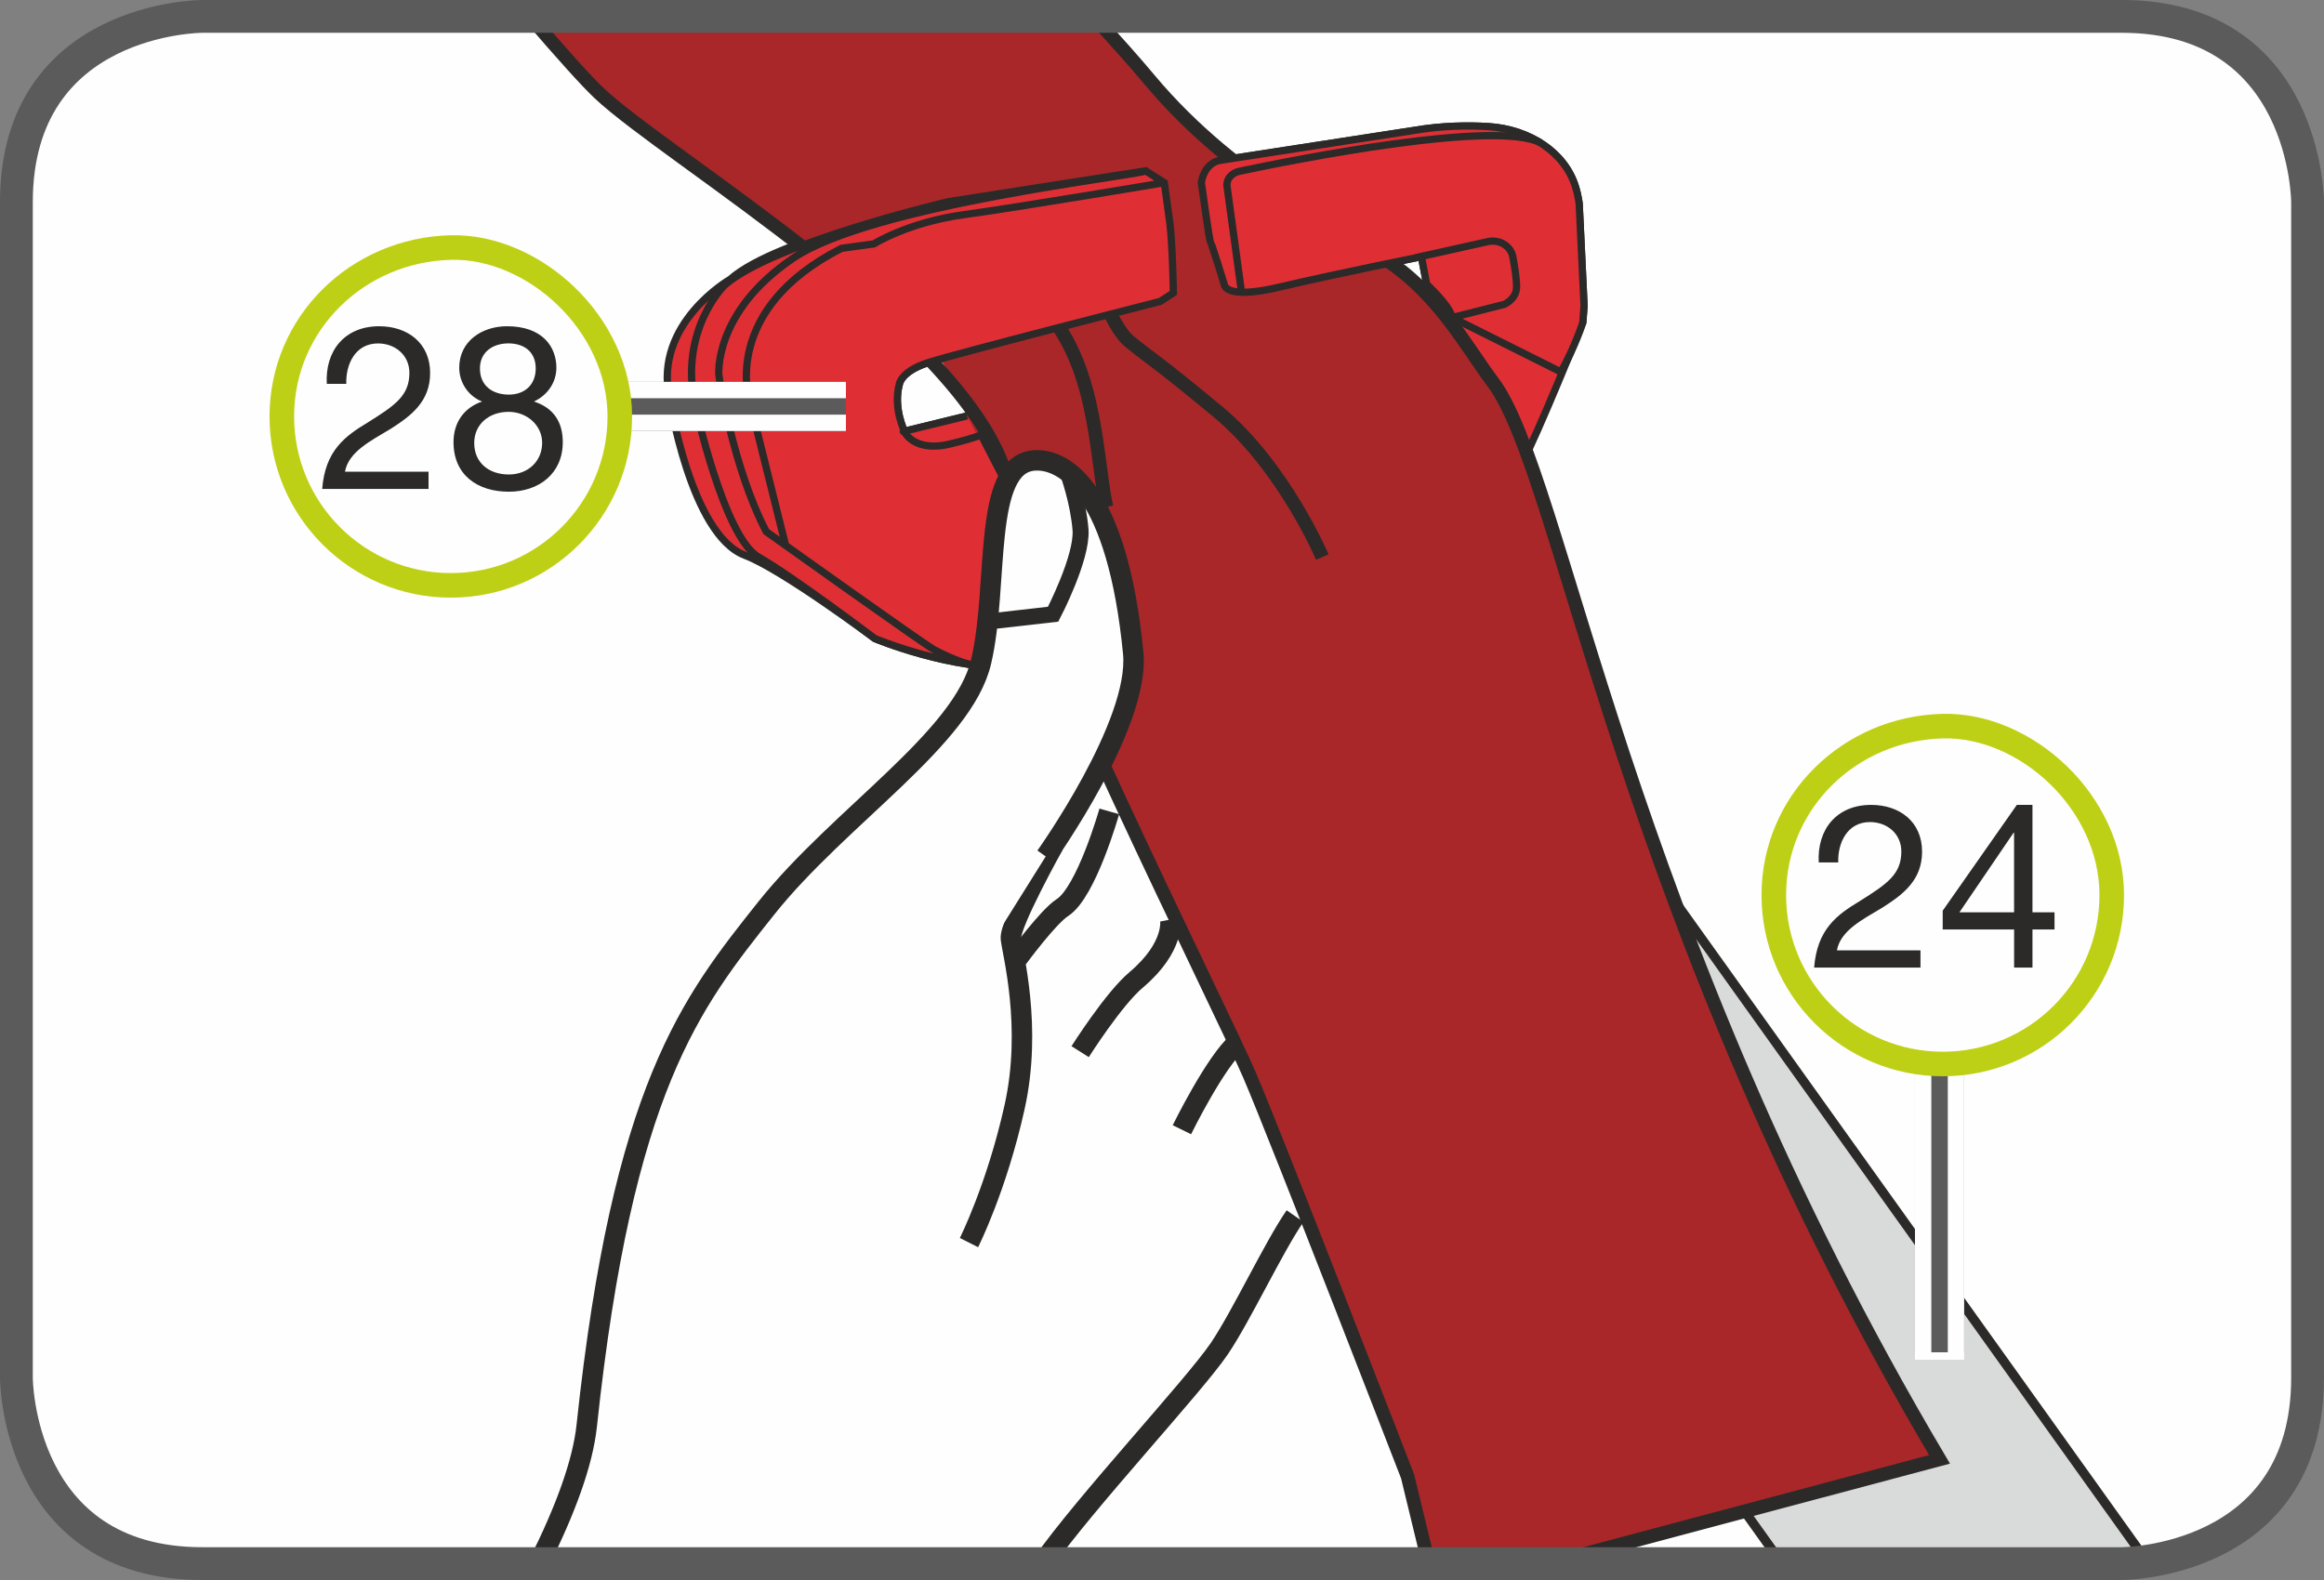
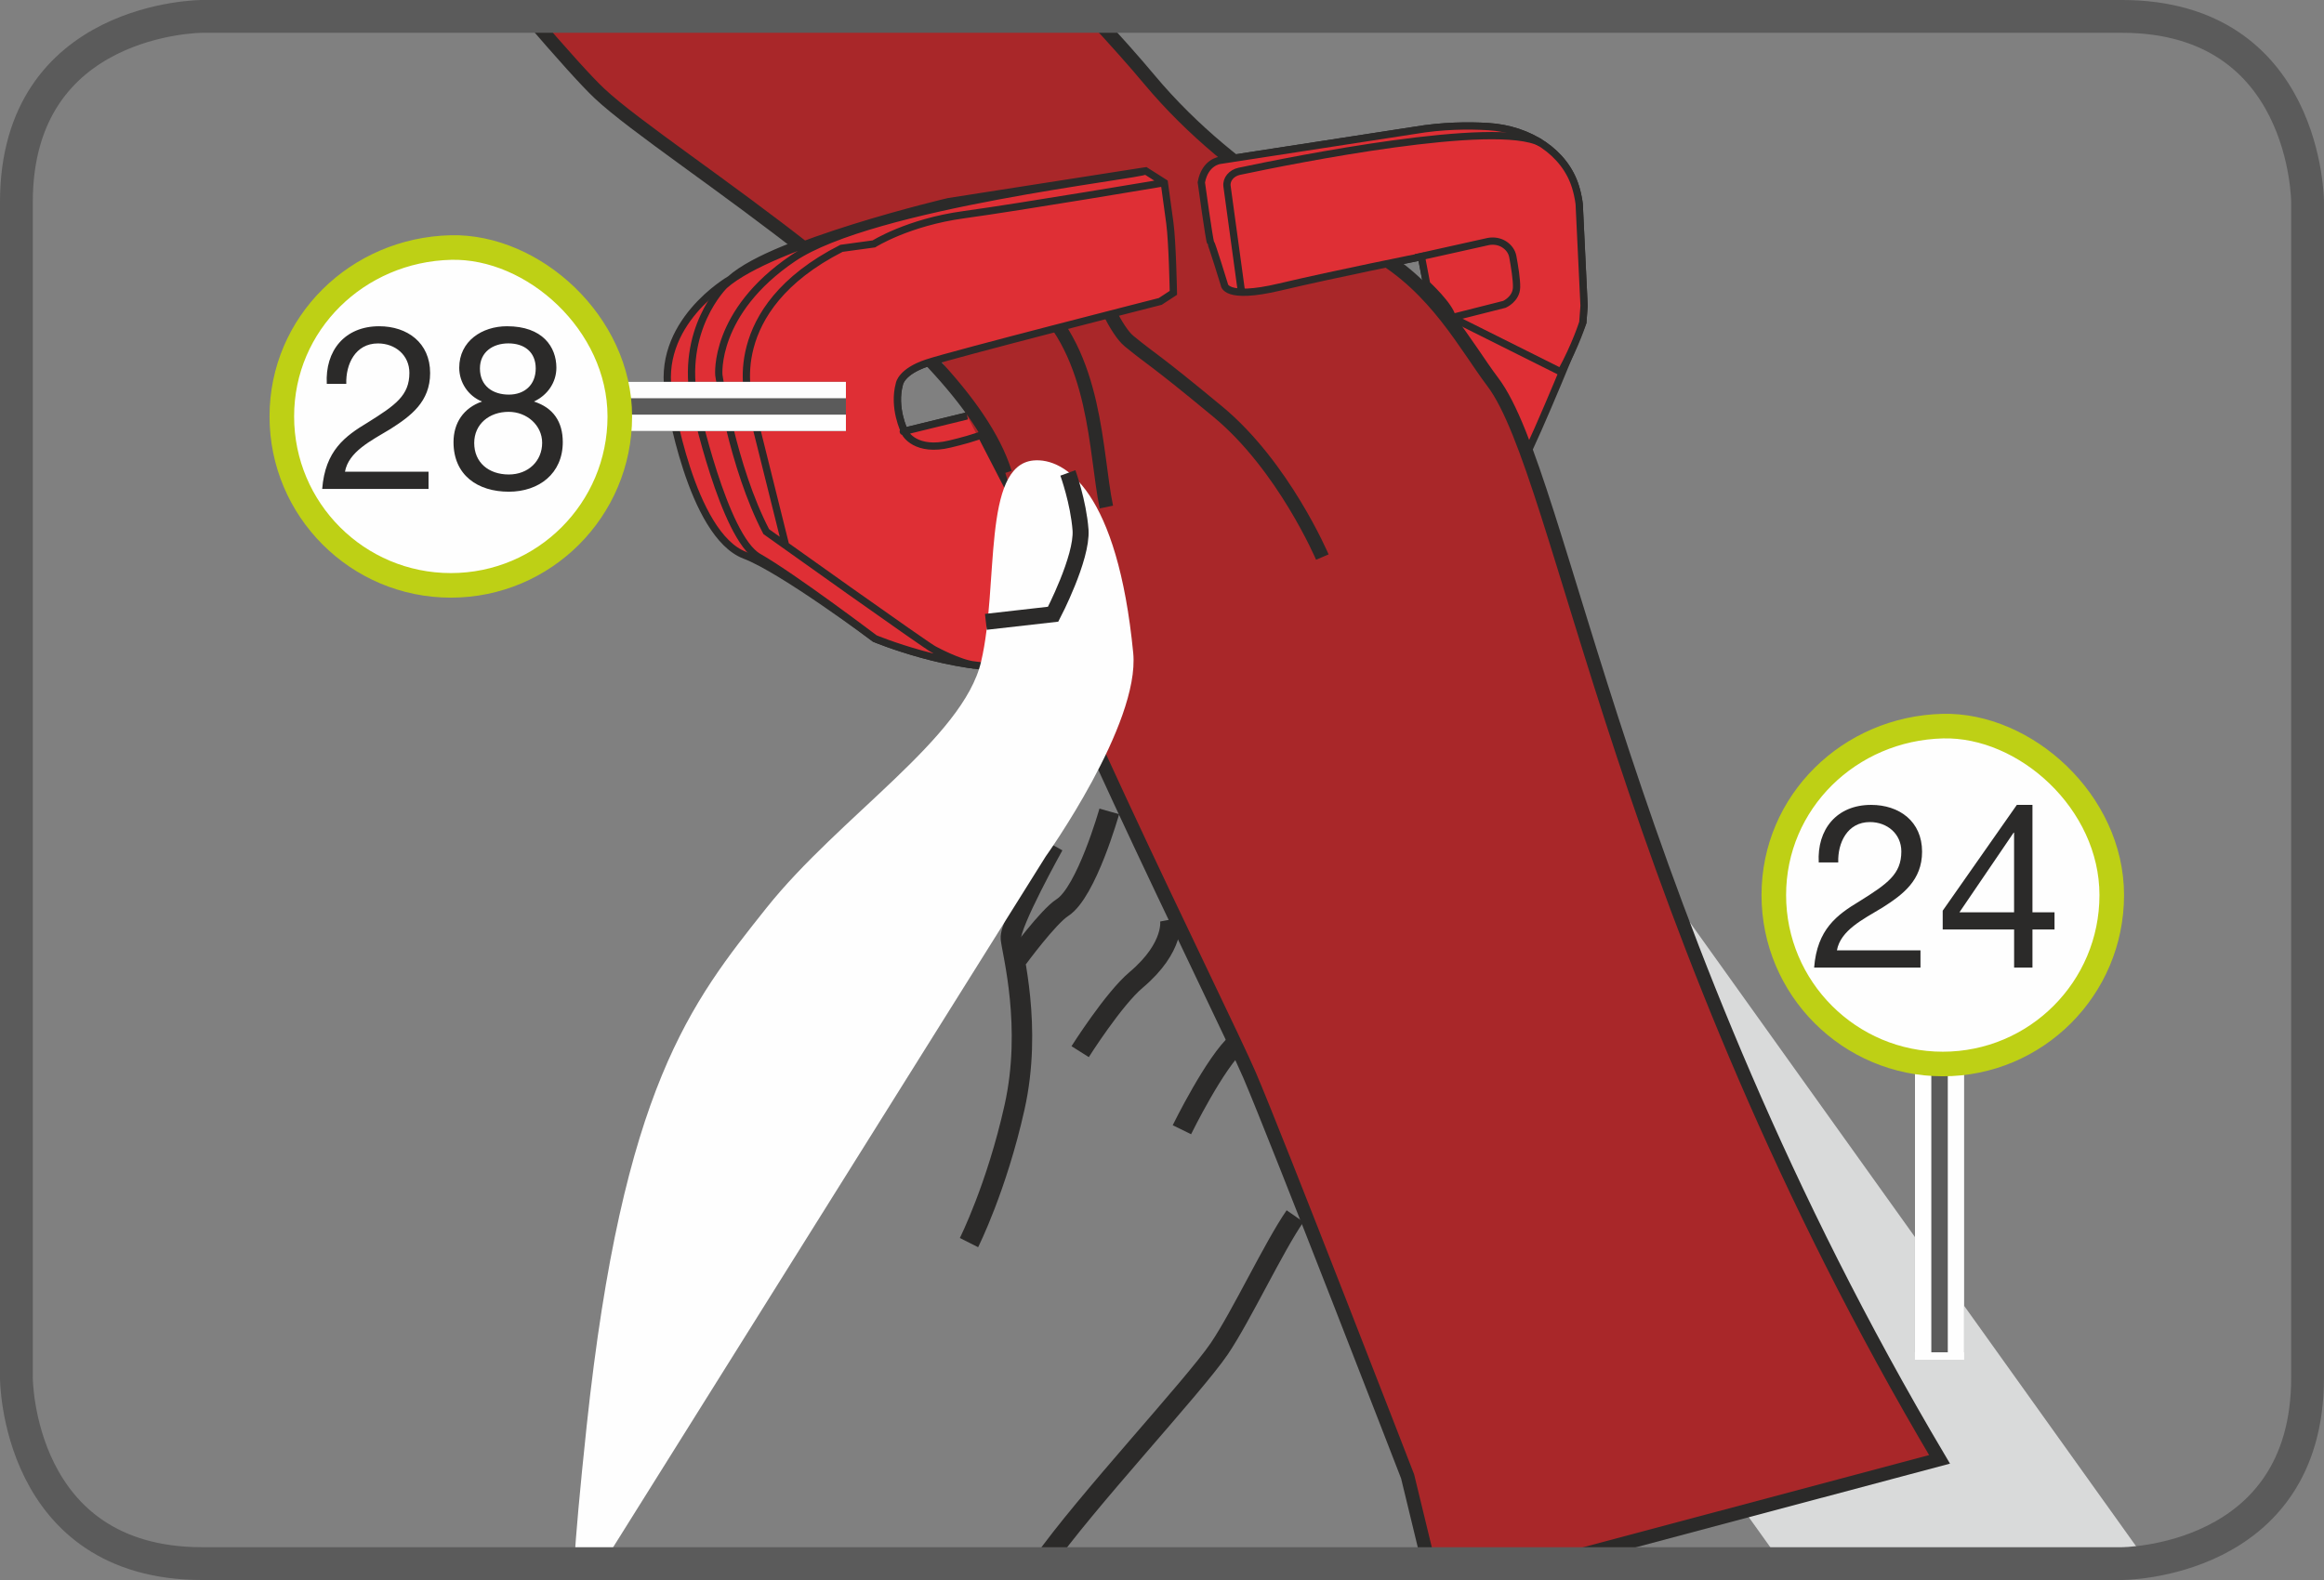
<svg xmlns="http://www.w3.org/2000/svg" xml:space="preserve" width="25mm" height="17mm" version="1.1" style="shape-rendering:geometricPrecision; text-rendering:geometricPrecision; image-rendering:optimizeQuality; fill-rule:evenodd; clip-rule:evenodd" viewBox="0 0 581.52 395.43">
  <rect x="0" y="0" width="581.52" height="395.43" fill="#808080" stroke="none" />
  <defs>
    <style type="text/css">
   
    .str0 {stroke:#2B2A29;stroke-width:1.82;stroke-miterlimit:10}
    .str10 {stroke:#BED015;stroke-width:6.15;stroke-miterlimit:2.613}
    .str1 {stroke:#2B2A29;stroke-width:5.12;stroke-miterlimit:4}
    .str9 {stroke:#FEFEFE;stroke-width:12.31;stroke-miterlimit:4}
    .str5 {stroke:#2B2A29;stroke-width:4;stroke-miterlimit:4}
    .str4 {stroke:#2B2A29;stroke-width:3.41;stroke-miterlimit:10}
    .str6 {stroke:#5B5B5B;stroke-width:8.21;stroke-miterlimit:4}
    .str3 {stroke:#2B2A29;stroke-width:2.35;stroke-miterlimit:10}
    .str7 {stroke:#5B5B5B;stroke-width:12.31;stroke-linejoin:bevel;stroke-miterlimit:4}
    .str8 {stroke:#FEFEFE;stroke-width:4.09;stroke-linejoin:bevel;stroke-miterlimit:4}
    .str2 {stroke:#1C1C1D;stroke-width:1.77;stroke-linecap:round;stroke-linejoin:round;stroke-miterlimit:10}
    .fil5 {fill:none}
    .fil3 {fill:none;fill-rule:nonzero}
    .fil1 {fill:#FEFEFE}
    .fil4 {fill:#A92729}
    .fil0 {fill:#FEFEFE;fill-rule:nonzero}
    .fil6 {fill:#D9DADA;fill-rule:nonzero}
    .fil7 {fill:#2B2A29;fill-rule:nonzero}
    .fil2 {fill:#DF2F35;fill-rule:nonzero}
   
  </style>
  </defs>
  <g id="Слой_x0020_1">
-     <path class="fil0" d="M50.62 4.1c0,0 -46.52,0 -46.52,46.52l0 294.19c0,0 0,46.52 46.52,46.52l480.27 0c0,0 46.52,0 46.52,-46.52l0 -294.19c0,0 0,-46.52 -46.52,-46.52l-480.27 0z" />
-     <path class="fil1" d="M134.09 391.33c7.17,-13.64 11.76,-25.44 12.72,-34.47 9.04,-84.75 26.12,-105.92 44.98,-129.62 18.29,-22.94 49.24,-42.43 53.72,-61.66 4.51,-19.16 0.17,-49.07 13.08,-50.33 8.06,-0.75 21.07,8.05 24.97,48.18 1.73,17.85 -6.22,34.78 -6.22,34.78 0,0 -0.92,26.99 25.65,33.16 16.38,3.81 47.98,6.86 47.98,6.86 0,0 -2.5,16.93 -5.54,31.9 -3.37,16.85 -22.62,41.16 -40.32,67.42 -6.44,9.46 -33.59,38.48 -44.3,53.78l-126.71 0z" />
    <path class="fil2" d="M290.32 75.44l3.29 -2.14c0,0 -0.24,-12.73 -0.89,-17.5 -0.66,-4.78 -1.38,-10.08 -1.38,-10.08l-4.66 -2.95 -0.82 0.11 -48.53 7.59c0,0 -42.72,8.83 -54.65,19.46 0,0 -19.1,10.94 -15.19,29.55 0,0 5.32,34.37 18.92,39.5 9.35,3.54 32.49,20.84 32.49,20.84 0,0 19.24,8.06 35.88,7.15 16.63,-0.9 70.28,-7.39 111.82,-37.4 0,0 10.56,-6.94 14.26,-13.69 3.71,-6.75 15.2,-35.19 15.2,-35.19l0.31 -4.16 -1.21 -25.32c0,0 -0.13,-1.87 -0.94,-4.47 -2.63,-8.54 -11.41,-14.41 -21.83,-15.06 -5,-0.3 -11.43,-0.25 -18.42,0.94l-48.74 7.52c0,0 -3.7,0.4 -4.63,5.5 0,0 2.02,14.75 2.31,15.03 0.29,0.27 3.44,10.53 3.44,10.53 0,0 0.03,3.91 13.85,0.64 13.81,-3.27 35.47,-7.6 35.47,-7.6l1.32 6.9c0,0 -0.71,4.86 -3.97,5.73 -3.26,0.87 -126.69,31.07 -126.69,31.07 0,0 -2.93,-5.84 -1.26,-11.88 0,0 0.46,-3.03 6.8,-5.16 6.34,-2.14 58.46,-15.44 58.46,-15.44z" />
    <path class="fil3 str0" d="M290.32 75.44l3.29 -2.14c0,0 -0.24,-12.73 -0.89,-17.5 -0.66,-4.78 -1.38,-10.08 -1.38,-10.08l-4.66 -2.95 -0.82 0.11 -48.53 7.59c0,0 -42.72,8.83 -54.65,19.46 0,0 -19.1,10.94 -15.19,29.55 0,0 5.32,34.37 18.92,39.5 9.35,3.54 32.49,20.84 32.49,20.84 0,0 19.24,8.06 35.88,7.15 16.63,-0.9 70.28,-7.39 111.82,-37.4 0,0 10.56,-6.94 14.26,-13.69 3.71,-6.75 15.2,-35.19 15.2,-35.19l0.31 -4.16 -1.21 -25.32c0,0 -0.13,-1.87 -0.94,-4.47 -2.63,-8.54 -11.41,-14.41 -21.83,-15.06 -5,-0.3 -11.43,-0.25 -18.42,0.94l-48.74 7.52c0,0 -3.7,0.4 -4.63,5.5 0,0 2.02,14.75 2.31,15.03 0.29,0.27 3.44,10.53 3.44,10.53 0,0 0.03,3.91 13.85,0.64 13.81,-3.27 35.47,-7.6 35.47,-7.6l1.32 6.9c0,0 -0.71,4.86 -3.97,5.73 -3.26,0.87 -126.69,31.07 -126.69,31.07 0,0 -2.93,-5.84 -1.26,-11.88 0,0 0.46,-3.03 6.8,-5.16 6.34,-2.14 58.46,-15.44 58.46,-15.44m-64 32.48c0.1,0.73 2.96,5.2 11.44,3.2 8.48,-2.01 138.67,-34.94 138.67,-34.94 0,0 2.96,-1.25 3.05,-4.23 0.06,-1.95 -0.53,-5.5 -0.94,-7.7 -0.23,-1.25 -1.01,-2.35 -2.17,-3.09 -1.12,-0.71 -2.57,-0.97 -4,-0.7l-18.18 4.05" />
    <path class="fil0" d="M282.82 119.66l40.67 -11.7c0,0 1.12,-0.99 1.31,-2.29 0.2,-1.3 -0.62,-4.57 -0.62,-4.57l-39.38 11.1c0,0 -2.77,1.64 -2.38,4.55l0.4 2.91z" />
    <path class="fil3 str0" d="M282.82 119.66l40.67 -11.7c0,0 1.12,-0.99 1.31,-2.29 0.2,-1.3 -0.62,-4.57 -0.62,-4.57l-39.38 11.1c0,0 -2.77,1.64 -2.38,4.55l0.4 2.91m0 0l0.75 5.51c0,0 2.11,2.57 6.39,0.92 4.28,-1.64 57.31,-17.14 57.31,-17.14 0,0 0.86,-0.12 1.1,-1.1 0.24,-0.98 -0.73,-9.95 -0.73,-9.95 0,0 -1.26,-2.79 -4.65,-2 -3.4,0.78 -21.36,5.93 -21.36,5.93m24.04 7.59c-0.75,-0.36 -21.18,-2.76 -21.18,-2.76m-34.1 43.49c0,0 -2.01,0.91 -2.91,-1.08 -0.35,-0.78 -0.92,-6.75 -0.92,-6.75 0,0 -0.67,-2.55 3.36,-3.95 4.04,-1.4 57.97,-18.61 57.97,-18.61 0,0 2.36,-0.95 2.97,1.61 0.31,1.33 0.33,3.13 0.26,4.54 -0.06,1.44 -0.72,2.82 -1.85,3.93l-58.88 20.32" />
    <path class="fil0" d="M286.99 141.3l38.62 -12.21 1.57 -2.73 -38.98 12.82c0,0 -0.97,1.07 -1.21,2.12z" />
    <path class="fil3 str0" d="M286.99 141.3l38.62 -12.21 1.57 -2.73 -38.98 12.82c0,0 -0.97,1.07 -1.21,2.12m-0.3 -98.54c-1.1,1.1 -68.39,8.39 -88.3,21.91 -19.92,13.51 -18.52,29.19 -18.52,29.19 0,0 3.4,23.01 11.87,39.2 0,0 41.03,29.29 42.06,29.57 0,0 6.31,3.42 10,3.81m-47.22 -29.93l-9.1 -36.49c0,0 -7.08,-22.52 23.08,-37.85l8.11 -1.11c0,0 8.52,-5.39 22.51,-7.31 14,-1.91 50.19,-8.03 50.19,-8.03m19.28 27.38l-3.62 -26.48c-0.23,-1.7 1.09,-3.32 3.08,-3.74 13.76,-2.91 64.18,-13 75.39,-7.12" />
    <path class="fil3 str1" d="M254.64 239.82c0,0 7.64,-10.4 11.19,-12.67 6.03,-3.85 11.74,-24.08 11.74,-24.08m18.17 79.67c0,0 8.37,-17.07 14,-21.88 9.89,-8.26 10.01,-25.68 10.01,-25.68m-49.47 28.02c0,0 8.34,-13.2 14.02,-17.97 9.81,-8.3 8.53,-15.08 8.53,-15.08m31.22 74.21c-5.32,7.68 -13.38,24.92 -18.94,33.16 -6.43,9.47 -33.59,38.5 -44.3,53.79" />
    <path class="fil4" d="M247.25 108.41c-10.91,-16.07 -8.21,-13.65 -14.22,-21.33 -4.49,-5.74 -63.71,-45.5 -83.05,-63.7 -3.25,-3.06 -9.43,-9.94 -17.44,-19.27l141 0c5.47,5.89 10.24,11.24 14.1,15.85 16.23,19.42 36.65,32.1 54.76,42.43l-95.15 46.02z" />
    <path class="fil5 str2" d="M269.27 144.48l0 0.01m67.94 -30.47l0.01 0.01" />
    <path class="fil6" d="M445.9 391.33l-175.28 -245.13 60.69 -43.39 205.89 287.95c-3.82,0.57 -6.3,0.57 -6.3,0.57l-84.99 0z" />
-     <polyline class="fil3 str3" points="445.9,391.33 270.62,146.2 331.31,102.81 537.19,390.76 " />
    <path class="fil4" d="M237.04 93.08c3.1,7.35 14.86,31.27 15.33,38.37 1.14,17.07 53.48,121.73 60.3,137.66 6.83,15.93 39.54,100.4 39.54,100.4l5.3 21.82 29.89 0 97.92 -26.09c-79.71,-134.39 -97.52,-254.52 -115.19,-273.04 -8.01,-8.39 -11.87,-20.77 -27.71,-29.8l-105.37 30.68z" />
    <path class="fil5 str4" d="M251.52 118.35c-11.09,-35.54 -84.24,-78.7 -101.54,-94.98 -3.25,-3.06 -9.42,-9.94 -17.44,-19.27m141 0c5.47,5.89 10.24,11.24 14.09,15.85 10.84,12.96 23.53,22.92 36.17,31.18" />
    <path class="fil4" d="M343.99 63.29c-0.53,-0.3 -1.05,-0.6 -1.58,-0.9l1.58 0.9z" />
    <path class="fil5 str4" d="M246.36 108.92c3.1,7.34 5.54,15.43 6.02,22.53 1.14,17.06 53.47,121.73 60.3,137.66 6.83,15.93 39.54,100.4 39.54,100.4l5.29 21.82m29.87 0l97.94 -26.09c-79.71,-134.4 -94.14,-246.31 -111.78,-269.63 -6.76,-8.95 -14.34,-23.7 -29.54,-32.32m-111.53 -1.81c0,0 16.59,4.54 26.17,13.09 15.93,14.22 15.35,38.68 18.2,52.33m-10.24 -78.5c0,2.27 9.67,31.86 15.93,36.98 6.26,5.12 5.69,3.98 22.19,17.64 16.49,13.64 26.16,36.4 26.16,36.4" />
    <path class="fil5 str1" d="M263.6 211.57c0,0 -11.04,19.79 -10.65,23.34 0.37,3.55 5.42,22.07 0.91,42.22 -4.49,20.15 -11.4,33.86 -11.4,33.86" />
    <path class="fil2" d="M390.6 93.08c3.71,-6.75 5.46,-12.39 5.46,-12.39l0.31 -4.16 -1.21 -25.32c0,0 -0.13,-1.87 -0.94,-4.48 -2.63,-8.53 -11.41,-14.4 -21.83,-15.05 -5,-0.3 -11.43,-0.25 -18.42,0.94l-48.74 7.52c0,0 -3.7,0.4 -4.63,5.5 0,0 2.02,14.75 2.31,15.02 0.29,0.28 3.44,10.54 3.44,10.54 0,0 0.03,3.91 13.85,0.64 13.81,-3.27 35.47,-7.6 35.47,-7.6l1.32 6.9c0,0 5.85,5.38 6.41,8.36l27.21 13.6z" />
    <path class="fil3 str0" d="M390.6 93.08c3.71,-6.75 5.46,-12.39 5.46,-12.39l0.31 -4.16 -1.21 -25.32c0,0 -0.13,-1.87 -0.94,-4.48 -2.63,-8.53 -11.41,-14.4 -21.83,-15.05 -5,-0.3 -11.43,-0.25 -18.42,0.94l-48.74 7.52c0,0 -3.7,0.4 -4.63,5.5 0,0 2.02,14.75 2.31,15.02 0.29,0.28 3.44,10.54 3.44,10.54 0,0 0.03,3.91 13.85,0.64 13.81,-3.27 35.47,-7.6 35.47,-7.6l1.32 6.9c0,0 5.85,5.38 6.41,8.36l27.21 13.6" />
    <path class="fil2" d="M242 104.08c-19.54,4.78 -15.68,3.84 -15.68,3.84 0,0 -2.93,-5.84 -1.26,-11.89 0,0 0.46,-3.02 6.8,-5.16 6.33,-2.14 58.46,-15.43 58.46,-15.43l3.29 -2.15c0,0 -0.24,-12.73 -0.89,-17.5 -0.66,-4.78 -1.38,-10.07 -1.38,-10.07l-4.66 -2.96 -0.82 0.12 -48.53 7.59c0,0 -44.15,10.35 -56.07,20.96 0,0 -11.32,11.05 -7.4,29.66 0,0 7.25,33.37 15.93,38.31 8.68,4.95 29.11,20.4 29.11,20.4 0,0 19.23,8.05 35.88,7.15 4.16,-0.23 10.63,-0.8 18.64,-2.01l-31.42 -60.87z" />
    <path class="fil3 str0" d="M242 104.08c-19.54,4.78 -15.68,3.84 -15.68,3.84 0,0 -2.93,-5.84 -1.26,-11.89 0,0 0.46,-3.02 6.8,-5.16 6.33,-2.14 58.46,-15.43 58.46,-15.43l3.29 -2.15c0,0 -0.24,-12.73 -0.89,-17.5 -0.66,-4.78 -1.38,-10.07 -1.38,-10.07l-4.66 -2.96 -0.82 0.12 -48.53 7.59c0,0 -44.15,10.35 -56.07,20.96 0,0 -11.32,11.05 -7.4,29.66 0,0 7.25,33.37 15.93,38.31 8.68,4.95 29.11,20.4 29.11,20.4 0,0 19.23,8.05 35.88,7.15 4.16,-0.23 10.63,-0.8 18.64,-2.01m89.97 -85.47c12.6,-3.19 13.04,-3.3 13.04,-3.3 0,0 2.95,-1.26 3.05,-4.23 0.06,-1.95 -0.53,-5.5 -0.94,-7.71 -0.23,-1.24 -1,-2.34 -2.17,-3.08 -1.12,-0.72 -2.58,-0.98 -4,-0.7l-18.18 4.05m-127.87 43.42c0.1,0.72 2.97,5.27 11.44,3.19 3.03,-0.74 5.39,-1.33 10.28,-3.09m38.65 -65.27c-1.1,1.11 -68.39,8.4 -88.3,21.92 -19.92,13.51 -18.52,29.18 -18.52,29.18 0,0 3.4,23.02 11.87,39.21 0,0 41.03,29.29 42.06,29.57 0,0 6.31,3.42 10,3.81m-47.22 -29.94l-9.1 -36.5c0,0 -7.08,-22.51 23.08,-37.85l8.11 -1.11c0,0 8.52,-5.4 22.51,-7.31 14,-1.91 50.19,-8.02 50.19,-8.02m19.28 27.38l-3.62 -26.48c-0.23,-1.7 1.09,-3.32 3.08,-3.74 13.76,-2.91 64.18,-13 75.39,-7.11" />
-     <path class="fil0" d="M143.67 391.33c0.43,-7.12 1.38,-18.03 3.13,-34.47 9.03,-84.75 26.12,-105.92 44.98,-129.63 18.29,-22.94 49.24,-42.43 53.72,-61.66 4.51,-19.15 0.18,-49.07 13.08,-50.33 8.07,-0.75 21.07,8.04 24.98,48.18 1.72,17.85 -21.9,50.93 -21.9,50.93l-110.8 176.97 -7.18 0z" />
-     <path class="fil3 str1" d="M134.77 391.33c6.71,-13.39 11.04,-25.17 12.04,-34.47 9.03,-84.75 26.12,-105.92 44.97,-129.62 18.29,-22.94 49.25,-42.43 53.72,-61.67 4.52,-19.15 0.18,-49.07 13.08,-50.32 8.06,-0.75 21.08,8.04 24.98,48.18 1.73,17.85 -21.89,50.92 -21.89,50.92" />
+     <path class="fil0" d="M143.67 391.33c0.43,-7.12 1.38,-18.03 3.13,-34.47 9.03,-84.75 26.12,-105.92 44.98,-129.63 18.29,-22.94 49.24,-42.43 53.72,-61.66 4.51,-19.15 0.18,-49.07 13.08,-50.33 8.07,-0.75 21.07,8.04 24.98,48.18 1.72,17.85 -21.9,50.93 -21.9,50.93l-110.8 176.97 -7.18 0" />
    <path class="fil3 str5" d="M246.69 155.63l16.83 -1.91c0,0 7.3,-14.01 6.86,-21.04 -0.53,-7.07 -3.17,-14.32 -3.17,-14.32" />
    <path class="fil3 str6" d="M50.62 4.1c0,0 -46.52,0 -46.52,46.52l0 294.19c0,0 0,46.52 46.52,46.52l480.27 0c0,0 46.52,0 46.52,-46.52l0 -294.19c0,0 0,-46.52 -46.52,-46.52l-480.27 0z" />
    <line class="fil3 str7" x1="118.17" y1="101.72" x2="211.67" y2="101.72" />
    <line class="fil3 str8" x1="118.17" y1="97.61" x2="211.67" y2="97.61" />
    <line class="fil3 str8" x1="118.17" y1="105.82" x2="211.67" y2="105.82" />
    <line class="fil3 str9" x1="118.17" y1="101.72" x2="116.3" y2="101.72" />
    <path class="fil0" d="M155.09 104.23c0,23.34 -18.91,42.27 -42.28,42.27 -23.35,0 -42.29,-18.93 -42.29,-42.27 0,-23.34 18.95,-41.71 42.29,-42.28 20.64,-0.51 42.28,18.94 42.28,42.28z" />
    <path class="fil3 str10" d="M155.09 104.23c0,23.34 -18.91,42.27 -42.28,42.27 -23.35,0 -42.29,-18.93 -42.29,-42.27 0,-23.34 18.95,-41.71 42.29,-42.28 20.64,-0.51 42.28,18.94 42.28,42.28z" />
    <path class="fil7" d="M80.64 122.37l26.59 0 0 -4.31 -20.91 0c0.91,-5 6.38,-7.69 11.43,-10.73 5.05,-3.22 9.88,-6.79 9.88,-13.97 0,-7.57 -5.7,-11.71 -12.75,-11.71 -8.63,0 -13.56,6.14 -13.11,14.41l4.88 0c-0.16,-4.88 2.25,-10.11 7.93,-10.11 4.31,0 7.86,2.93 7.86,7.36 0,5.68 -3.5,8.09 -10.39,12.41 -5.75,3.45 -10.68,7.07 -11.43,16.66zm32.84 -11.72c0,8.27 6.04,12.41 13.84,12.41 7.52,0 13.5,-4.53 13.5,-12.41 0,-5.05 -2.34,-8.61 -7.23,-10.16 3.39,-1.55 5.63,-4.77 5.63,-8.45 0,-5.23 -3.45,-10.39 -12.36,-10.39 -6.25,0 -11.95,3.73 -11.95,10.39 0,3.68 2.25,7.07 5.7,8.45 -4.61,1.61 -7.13,5.34 -7.13,10.16zm13.84 -11.89c-3.96,0 -7.23,-2.12 -7.23,-6.55 0,-4.09 3.21,-6.27 7.12,-6.27 3.97,0 6.84,2.13 6.84,6.27 0,4.14 -2.82,6.55 -6.72,6.55zm-8.66 12.11c0,-4.75 3.78,-7.8 8.61,-7.8 4.59,0 8.39,3.39 8.39,7.75 0,4.54 -3.45,7.93 -8.34,7.93 -5.05,0 -8.66,-3 -8.66,-7.88z" />
    <line class="fil3 str7" x1="485.32" y1="338.44" x2="485.32" y2="244.94" />
    <line class="fil3 str8" x1="481.22" y1="338.44" x2="481.22" y2="244.94" />
    <line class="fil3 str8" x1="489.43" y1="338.44" x2="489.43" y2="244.94" />
    <line class="fil3 str9" x1="485.32" y1="338.44" x2="485.32" y2="340.31" />
    <path class="fil0" d="M528.41 224.02c0,23.34 -18.91,42.27 -42.28,42.27 -23.34,0 -42.28,-18.93 -42.28,-42.27 0,-23.34 18.95,-41.71 42.28,-42.29 20.64,-0.51 42.28,18.94 42.28,42.29z" />
    <path class="fil3 str10" d="M528.41 224.02c0,23.34 -18.91,42.27 -42.28,42.27 -23.34,0 -42.28,-18.93 -42.28,-42.27 0,-23.34 18.95,-41.71 42.28,-42.29 20.64,-0.51 42.28,18.94 42.28,42.29z" />
    <path class="fil7" d="M453.96 242.16l26.59 0 0 -4.31 -20.91 0c0.91,-5 6.38,-7.69 11.43,-10.73 5.05,-3.22 9.88,-6.79 9.88,-13.97 0,-7.57 -5.7,-11.71 -12.75,-11.71 -8.63,0 -13.56,6.14 -13.11,14.41l4.88 0c-0.16,-4.88 2.25,-10.11 7.93,-10.11 4.31,0 7.86,2.93 7.86,7.36 0,5.68 -3.5,8.09 -10.39,12.41 -5.75,3.45 -10.68,7.07 -11.43,16.66zm32.16 -9.54l17.86 0 0 9.54 4.59 0 0 -9.54 5.52 0 0 -4.3 -5.52 0 0 -26.88 -3.91 0 -18.55 26.48 0 4.71zm4.18 -4.3l13.56 -19.93 0.11 0 0 19.93 -13.68 0z" />
  </g>
</svg>